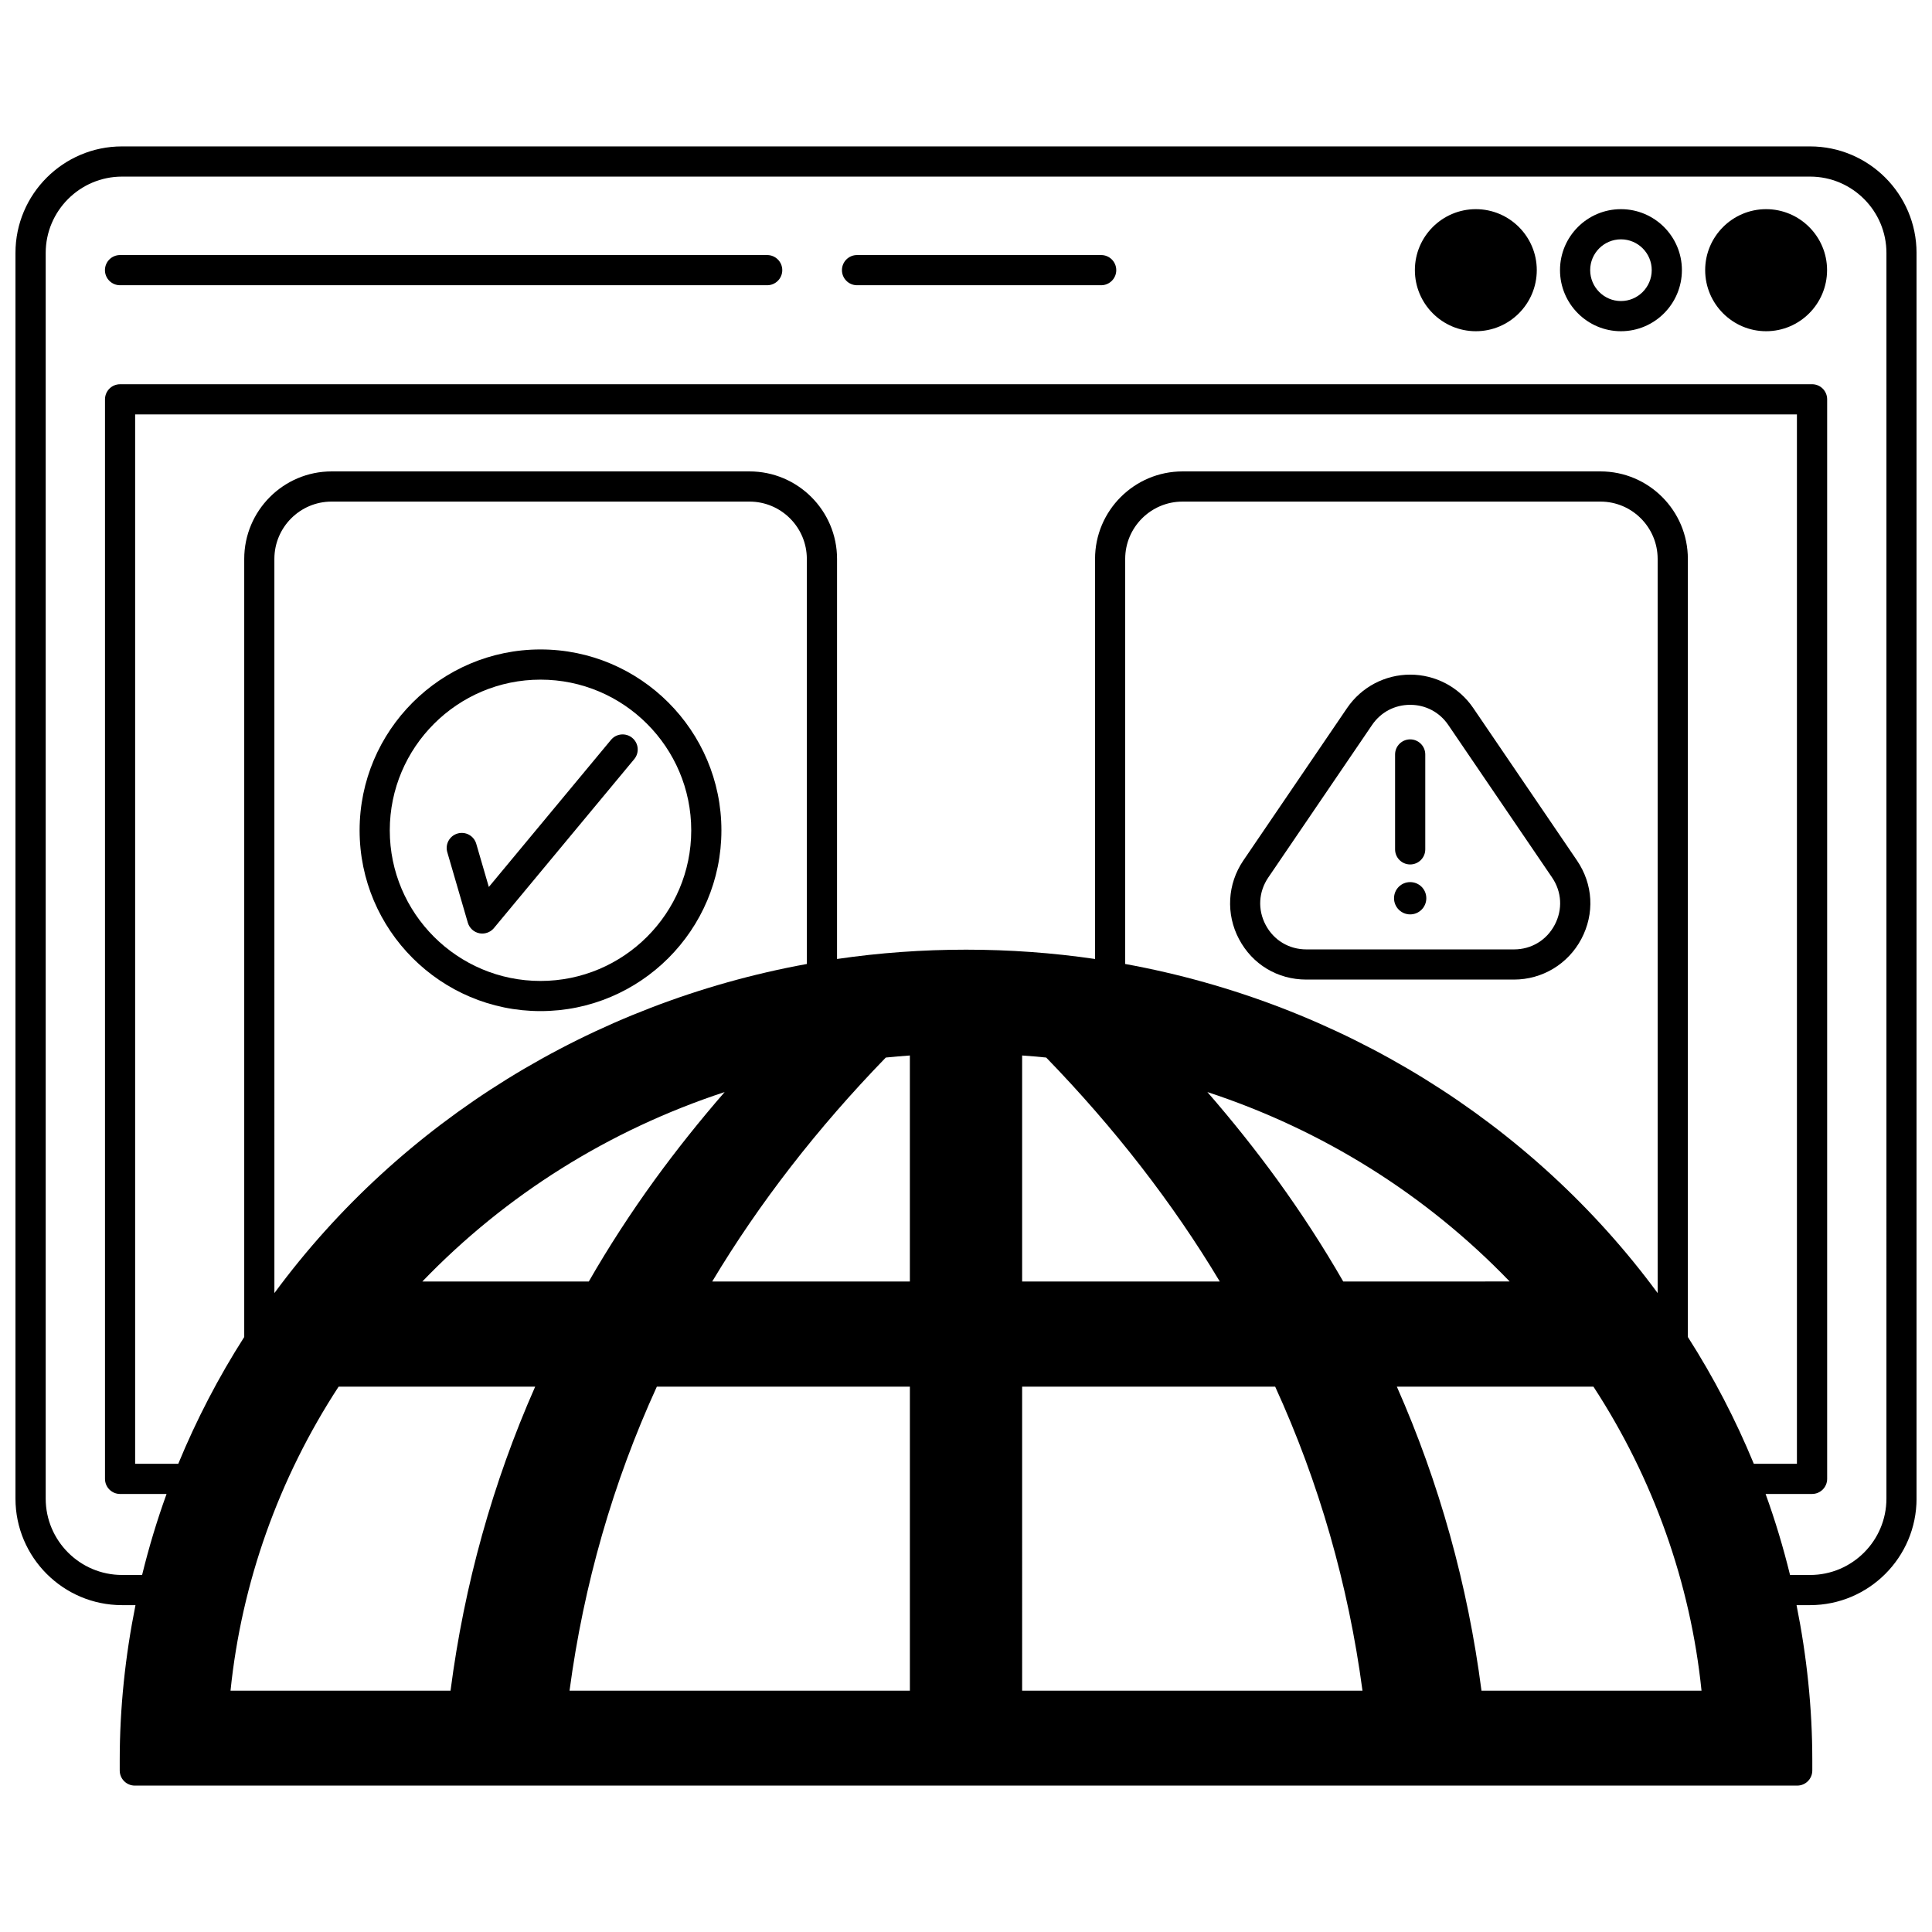
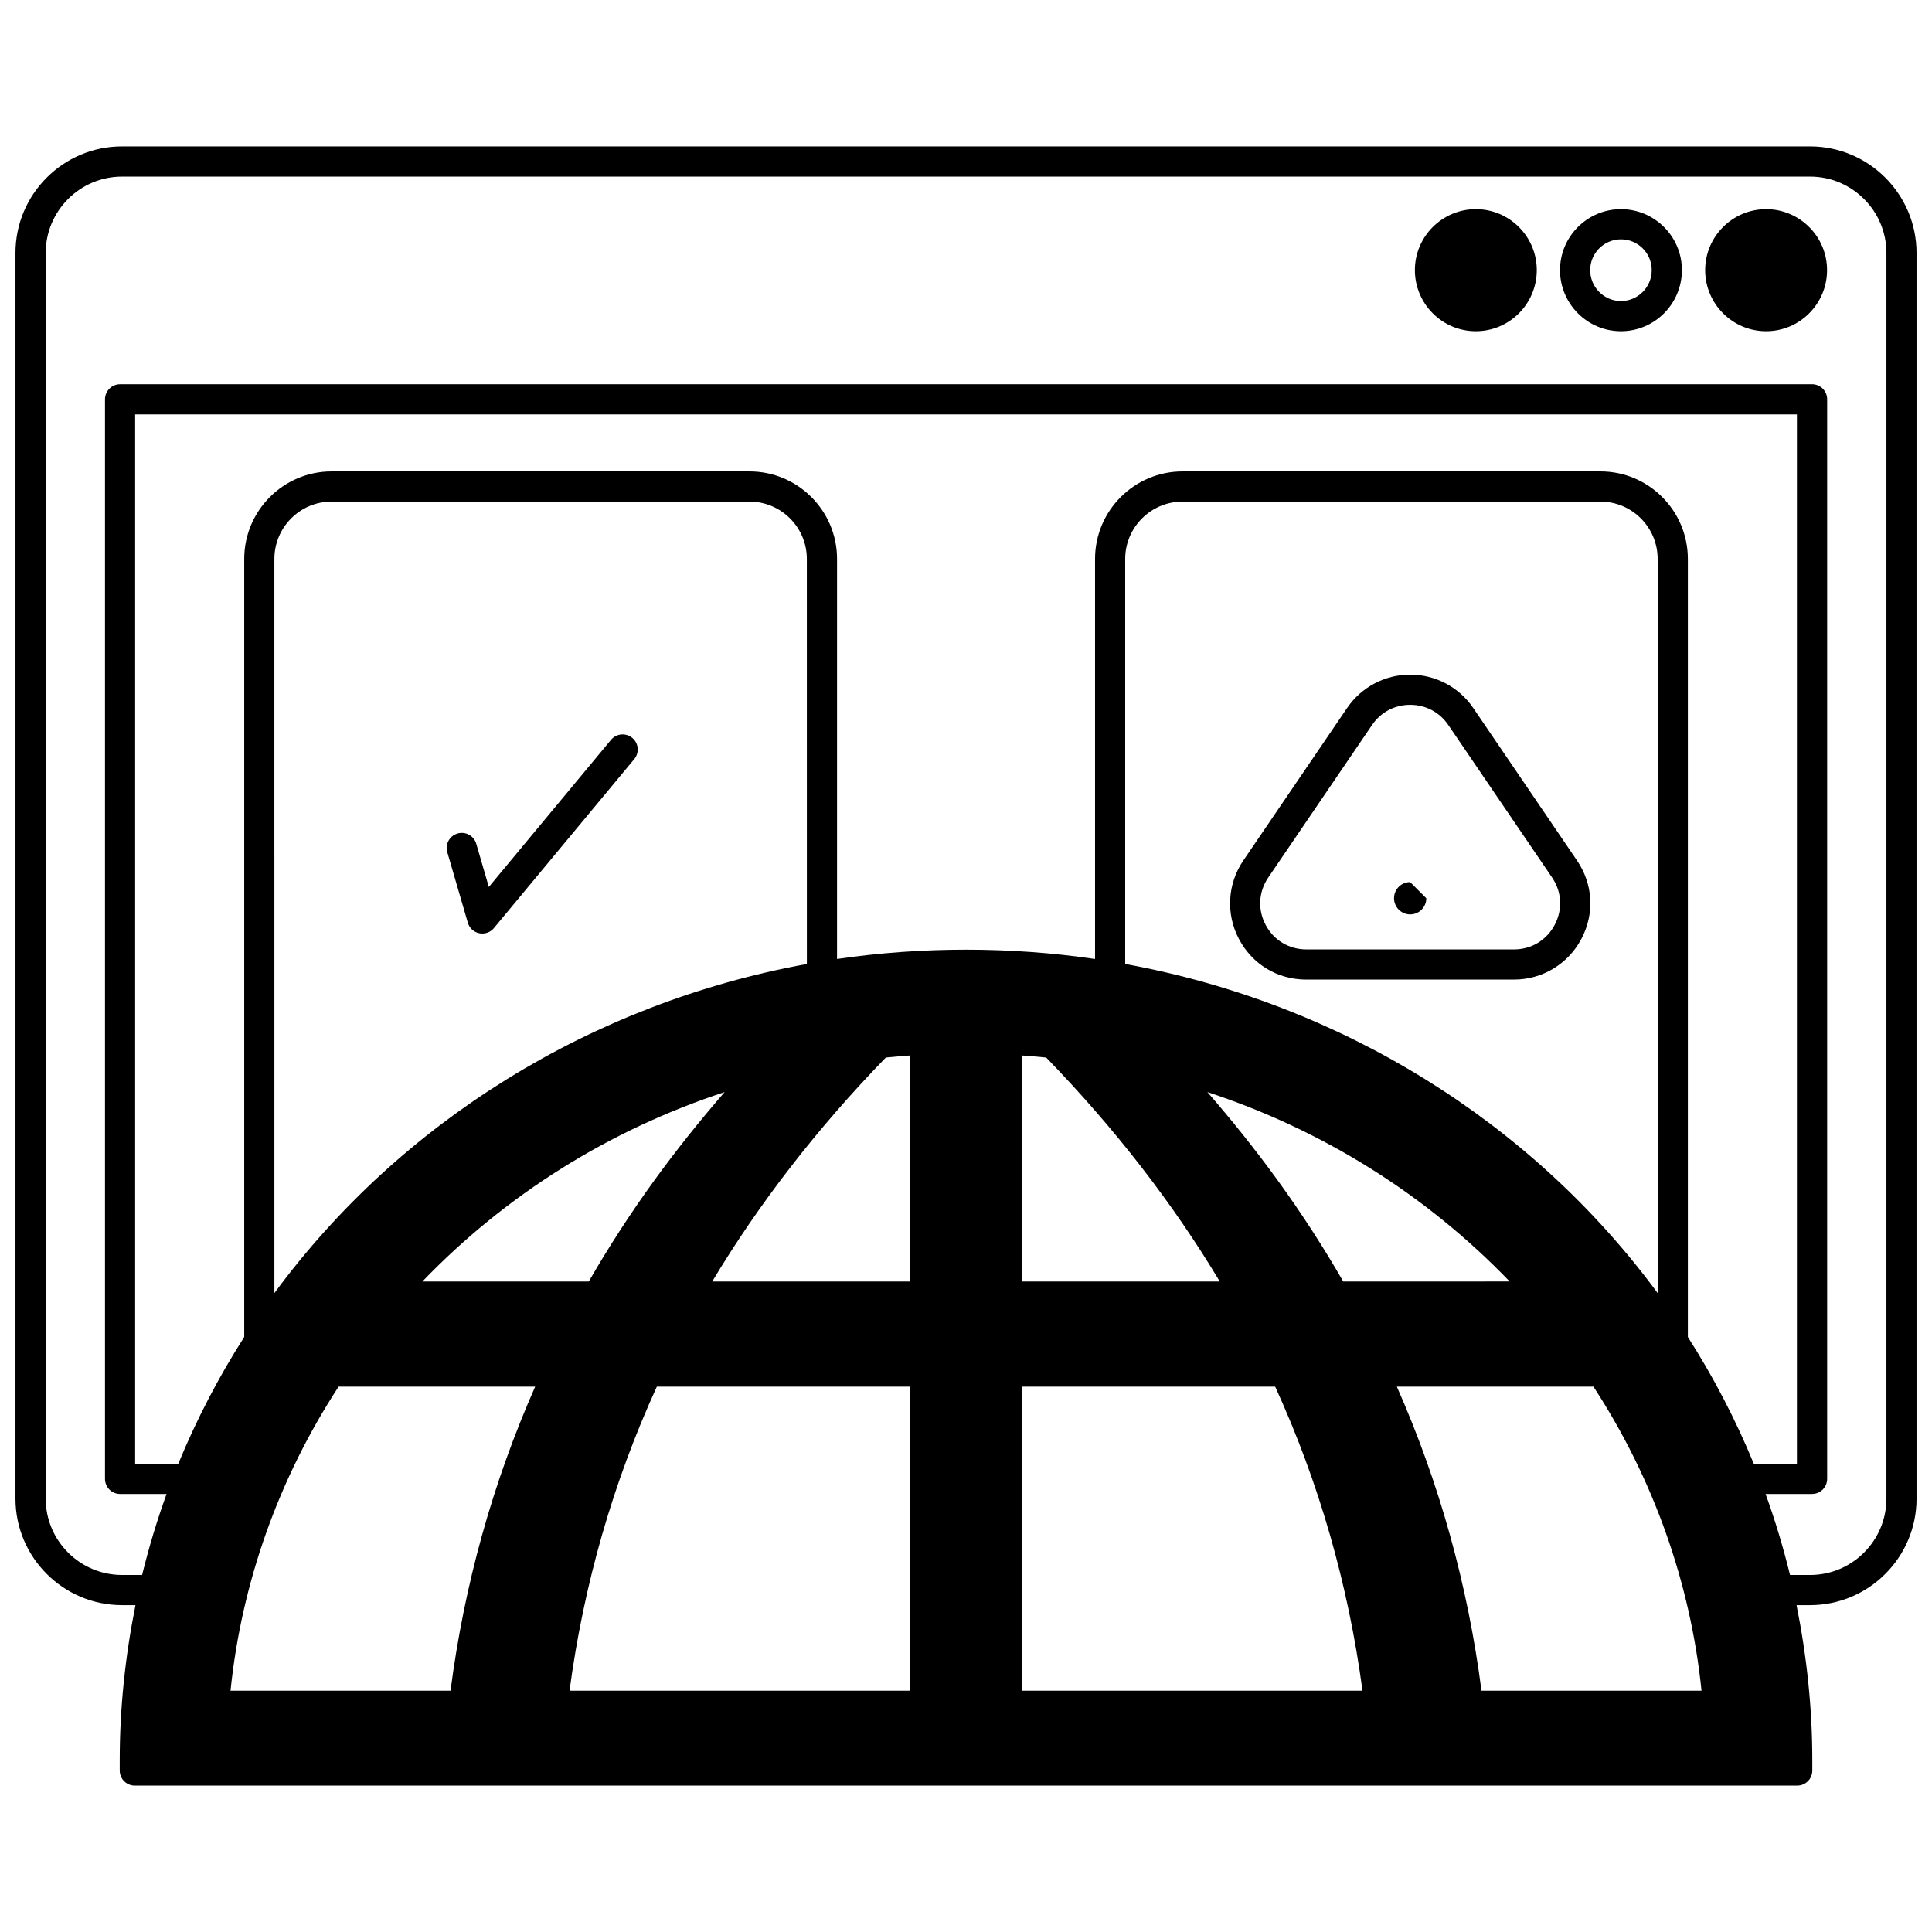
<svg xmlns="http://www.w3.org/2000/svg" width="800px" height="800px" version="1.1" viewBox="144 144 512 512">
  <defs>
    <clipPath id="a">
      <path d="m148.09 182h503.81v436h-503.81z" />
    </clipPath>
  </defs>
-   <path d="m517.71 377.77c-2.359 0-4.277 1.879-4.277 4.277 0 2.359 1.918 4.277 4.277 4.277s4.277-1.918 4.277-4.277c0-2.398-1.918-4.277-4.277-4.277z" />
+   <path d="m517.71 377.77c-2.359 0-4.277 1.879-4.277 4.277 0 2.359 1.918 4.277 4.277 4.277s4.277-1.918 4.277-4.277z" />
  <g clip-path="url(#a)">
    <path d="m623.68 182.8h-447.35c-15.566 0-28.23 12.664-28.23 28.234v330.11c0 15.57 12.664 28.234 28.23 28.234h3.574c-2.719 13.535-4.176 27.316-4.176 41.066v2.758c0 2.211 1.793 4 4 4h440.55c2.207 0 4-1.789 4-4v-2.758c0-13.746-1.457-27.527-4.176-41.066h3.574c15.566 0 28.23-12.664 28.23-28.234l-0.004-330.11c0-15.57-12.664-28.234-28.227-28.234zm-123.71 300.81c-5.231-9.109-11.121-18.191-17.523-27.023-5.703-7.844-11.891-15.605-18.48-23.184 30.605 10.059 57.965 27.195 80.113 50.203zm-85.094 27.867h67.059c11.613 25.391 19.383 52.461 23.137 80.57h-90.195zm0-27.867v-59.895c2.141 0.148 4.269 0.332 6.379 0.547 18.16 18.727 33.605 38.656 46 59.348l-52.379 0.004zm151.4 27.867c15.871 24.309 25.723 52.031 28.645 80.57h-58.312c-3.637-28.047-11.172-55.102-22.43-80.57zm-280.45 0c-11.254 25.465-18.793 52.527-22.43 80.57h-58.305c2.922-28.543 12.77-56.262 28.645-80.57zm46.918-27.867c12.391-20.691 27.836-40.625 46-59.348 2.106-0.215 4.242-0.398 6.379-0.547v59.895zm52.383 27.867v80.57h-90.195c3.75-28.109 11.523-55.184 23.137-80.57zm-129.2-27.867c22.148-23.012 49.508-40.145 80.113-50.203-6.586 7.578-12.773 15.34-18.484 23.188-6.402 8.824-12.293 17.91-17.52 27.02zm327.37 3.074c-33.469-45.445-84.098-76.828-141.11-87.219v-107.34c0-8.379 6.816-15.195 15.195-15.195h110.76c8.355 0 15.152 6.812 15.152 15.195zm-225.47-87.219c-57.012 10.391-107.64 41.77-141.11 87.219l-0.004-194.56c0-8.379 6.797-15.195 15.152-15.195h110.76c8.379 0 15.195 6.812 15.195 15.195zm250.95 132.45c-4.801-11.652-10.656-22.934-17.477-33.594v-206.2c0-12.789-10.383-23.191-23.152-23.191h-110.76c-12.789 0-23.191 10.402-23.191 23.191v106.02c-22.465-3.289-45.91-3.289-68.375 0l0.004-106.02c0-12.789-10.402-23.191-23.191-23.191h-110.76c-12.766 0-23.152 10.402-23.152 23.191v206.2c-6.82 10.66-12.676 21.945-17.477 33.594h-11.434v-278.09h440.39v278.09h-11.434zm35.145 9.234c0 11.156-9.078 20.238-20.23 20.238h-5.312c-1.793-7.305-3.953-14.496-6.481-21.473h12.316c2.207 0 4-1.789 4-4v-286.09c0-2.211-1.793-4-4-4l-448.39 0.004c-2.207 0-4 1.789-4 4v286.09c0 2.211 1.793 4 4 4h12.316c-2.527 6.973-4.691 14.164-6.484 21.473l-5.312-0.008c-11.156 0-20.234-9.078-20.234-20.234v-330.11c0-11.156 9.078-20.234 20.234-20.234h447.35c11.156 0 20.23 9.082 20.23 20.238z" />
  </g>
-   <path d="m287.24 316.11c-26.434 0-47.941 21.508-47.941 47.941 0 26.414 21.504 47.902 47.941 47.902s47.941-21.488 47.941-47.902c0-26.434-21.508-47.941-47.941-47.941zm0 87.852c-22.023 0-39.945-17.906-39.945-39.906 0-22.027 17.918-39.945 39.945-39.945 22.027 0 39.945 17.918 39.945 39.945 0 22-17.918 39.906-39.945 39.906z" />
  <path d="m305.92 340.07-32.375 38.984-3.332-11.441c-0.617-2.125-2.832-3.34-4.957-2.723-2.121 0.617-3.34 2.836-2.719 4.953l5.438 18.672c0.41 1.418 1.578 2.5 3.023 2.801 0.273 0.055 0.543 0.082 0.816 0.082 1.176 0 2.309-0.52 3.078-1.445l37.188-44.777c1.41-1.699 1.176-4.219-0.523-5.629-1.703-1.41-4.227-1.176-5.637 0.523z" />
  <path d="m612.04 199.43c-8.91 0-16.152 7.25-16.152 16.152 0 8.93 7.246 16.195 16.152 16.195 8.91 0 16.152-7.262 16.152-16.195 0-8.906-7.25-16.152-16.152-16.152z" />
  <path d="m573.57 199.43c-8.91 0-16.152 7.25-16.152 16.152 0 8.93 7.25 16.195 16.152 16.195 8.906 0 16.152-7.262 16.152-16.195 0-8.906-7.246-16.152-16.152-16.152zm0 24.348c-4.5 0-8.156-3.68-8.156-8.195 0-4.5 3.66-8.156 8.156-8.156 4.5 0 8.156 3.66 8.156 8.156 0 4.519-3.66 8.195-8.156 8.195z" />
  <path d="m535.11 199.43c-8.91 0-16.152 7.25-16.152 16.152 0 8.93 7.246 16.195 16.152 16.195 8.91 0 16.152-7.262 16.152-16.195 0-8.906-7.246-16.152-16.152-16.152z" />
-   <path d="m435.82 211.59h-64.695c-2.207 0-4 1.789-4 4 0 2.211 1.793 4 4 4h64.695c2.207 0 4-1.789 4-4 0-2.211-1.793-4-4-4z" />
-   <path d="m347.3 211.59h-171.49c-2.207 0-4 1.789-4 4 0 2.211 1.793 4 4 4h171.5c2.207 0 4-1.789 4-4-0.004-2.211-1.797-4-4.004-4z" />
  <path d="m534.41 331.61c-3.766-5.527-10.008-8.824-16.699-8.824-6.684 0-12.926 3.297-16.703 8.828l-27.508 40.426c-4.227 6.211-4.668 14.184-1.16 20.812 3.559 6.731 10.234 10.746 17.859 10.746h55.02c7.5 0 14.344-4.121 17.852-10.758 3.562-6.734 3.129-14.508-1.152-20.801zm21.598 57.492c-2.156 4.074-6.184 6.5-10.785 6.5h-55.02c-4.606 0-8.645-2.422-10.793-6.488-2.152-4.066-1.887-8.766 0.703-12.574l27.504-40.422c2.312-3.391 5.988-5.332 10.094-5.332 4.098 0 7.777 1.941 10.09 5.328l27.508 40.426c2.59 3.797 2.852 8.496 0.699 12.562z" />
-   <path d="m517.71 373.09c2.207 0 4-1.789 4-4v-25.148c0-2.211-1.793-4-4-4-2.207 0-4 1.789-4 4v25.148c0 2.215 1.793 4 4 4z" />
</svg>